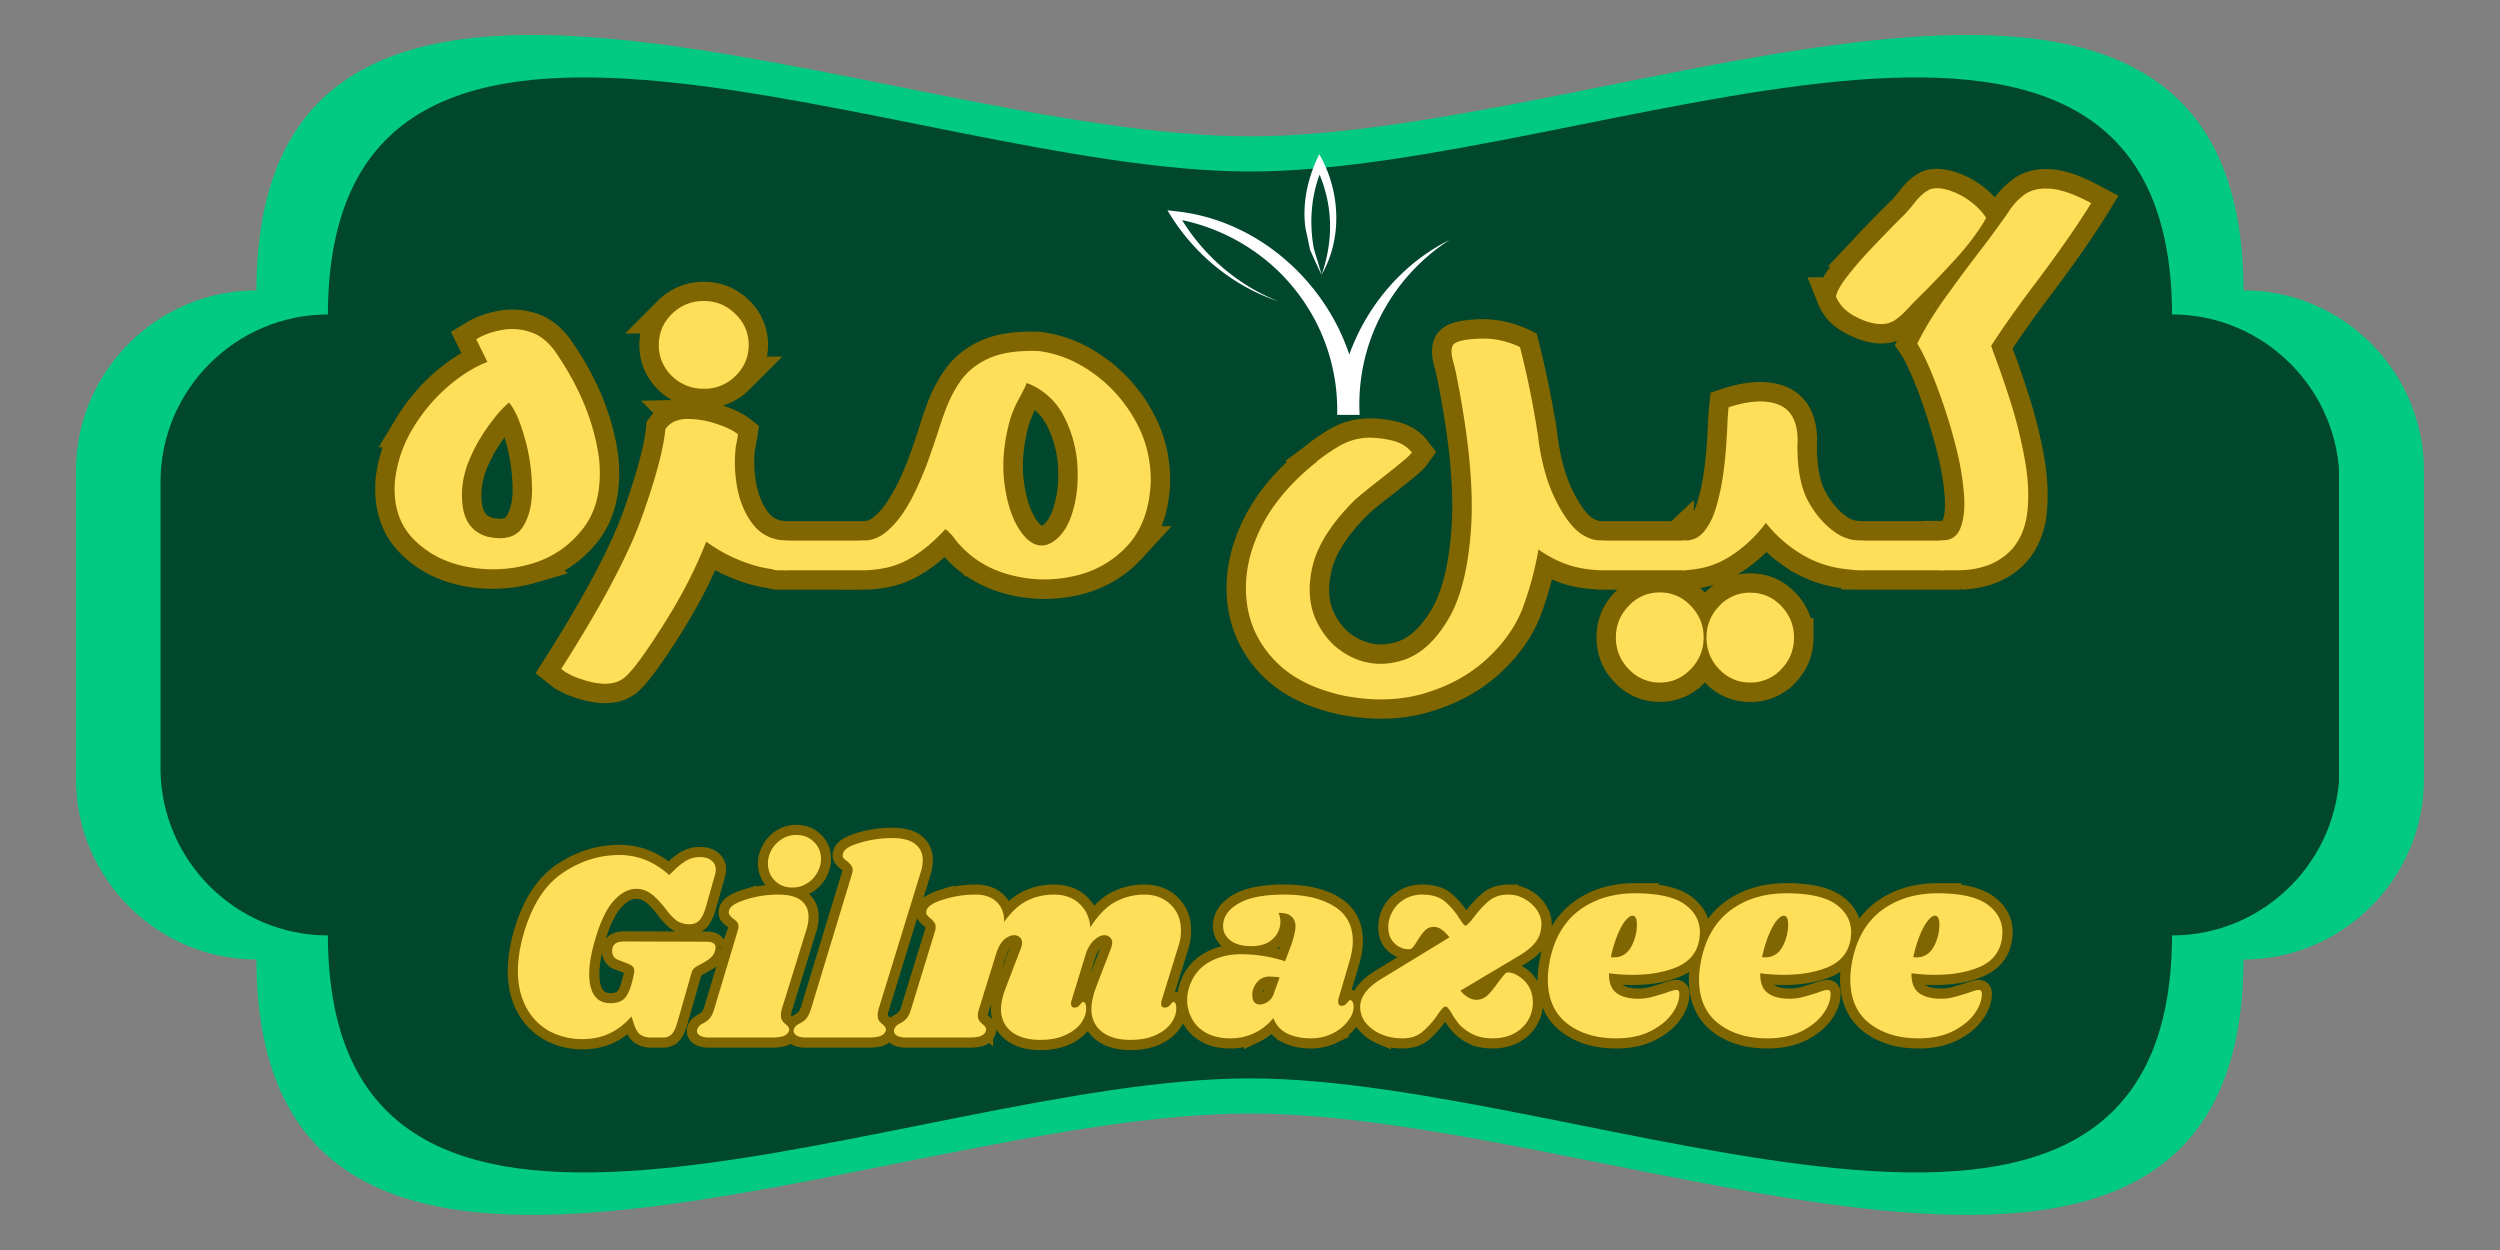
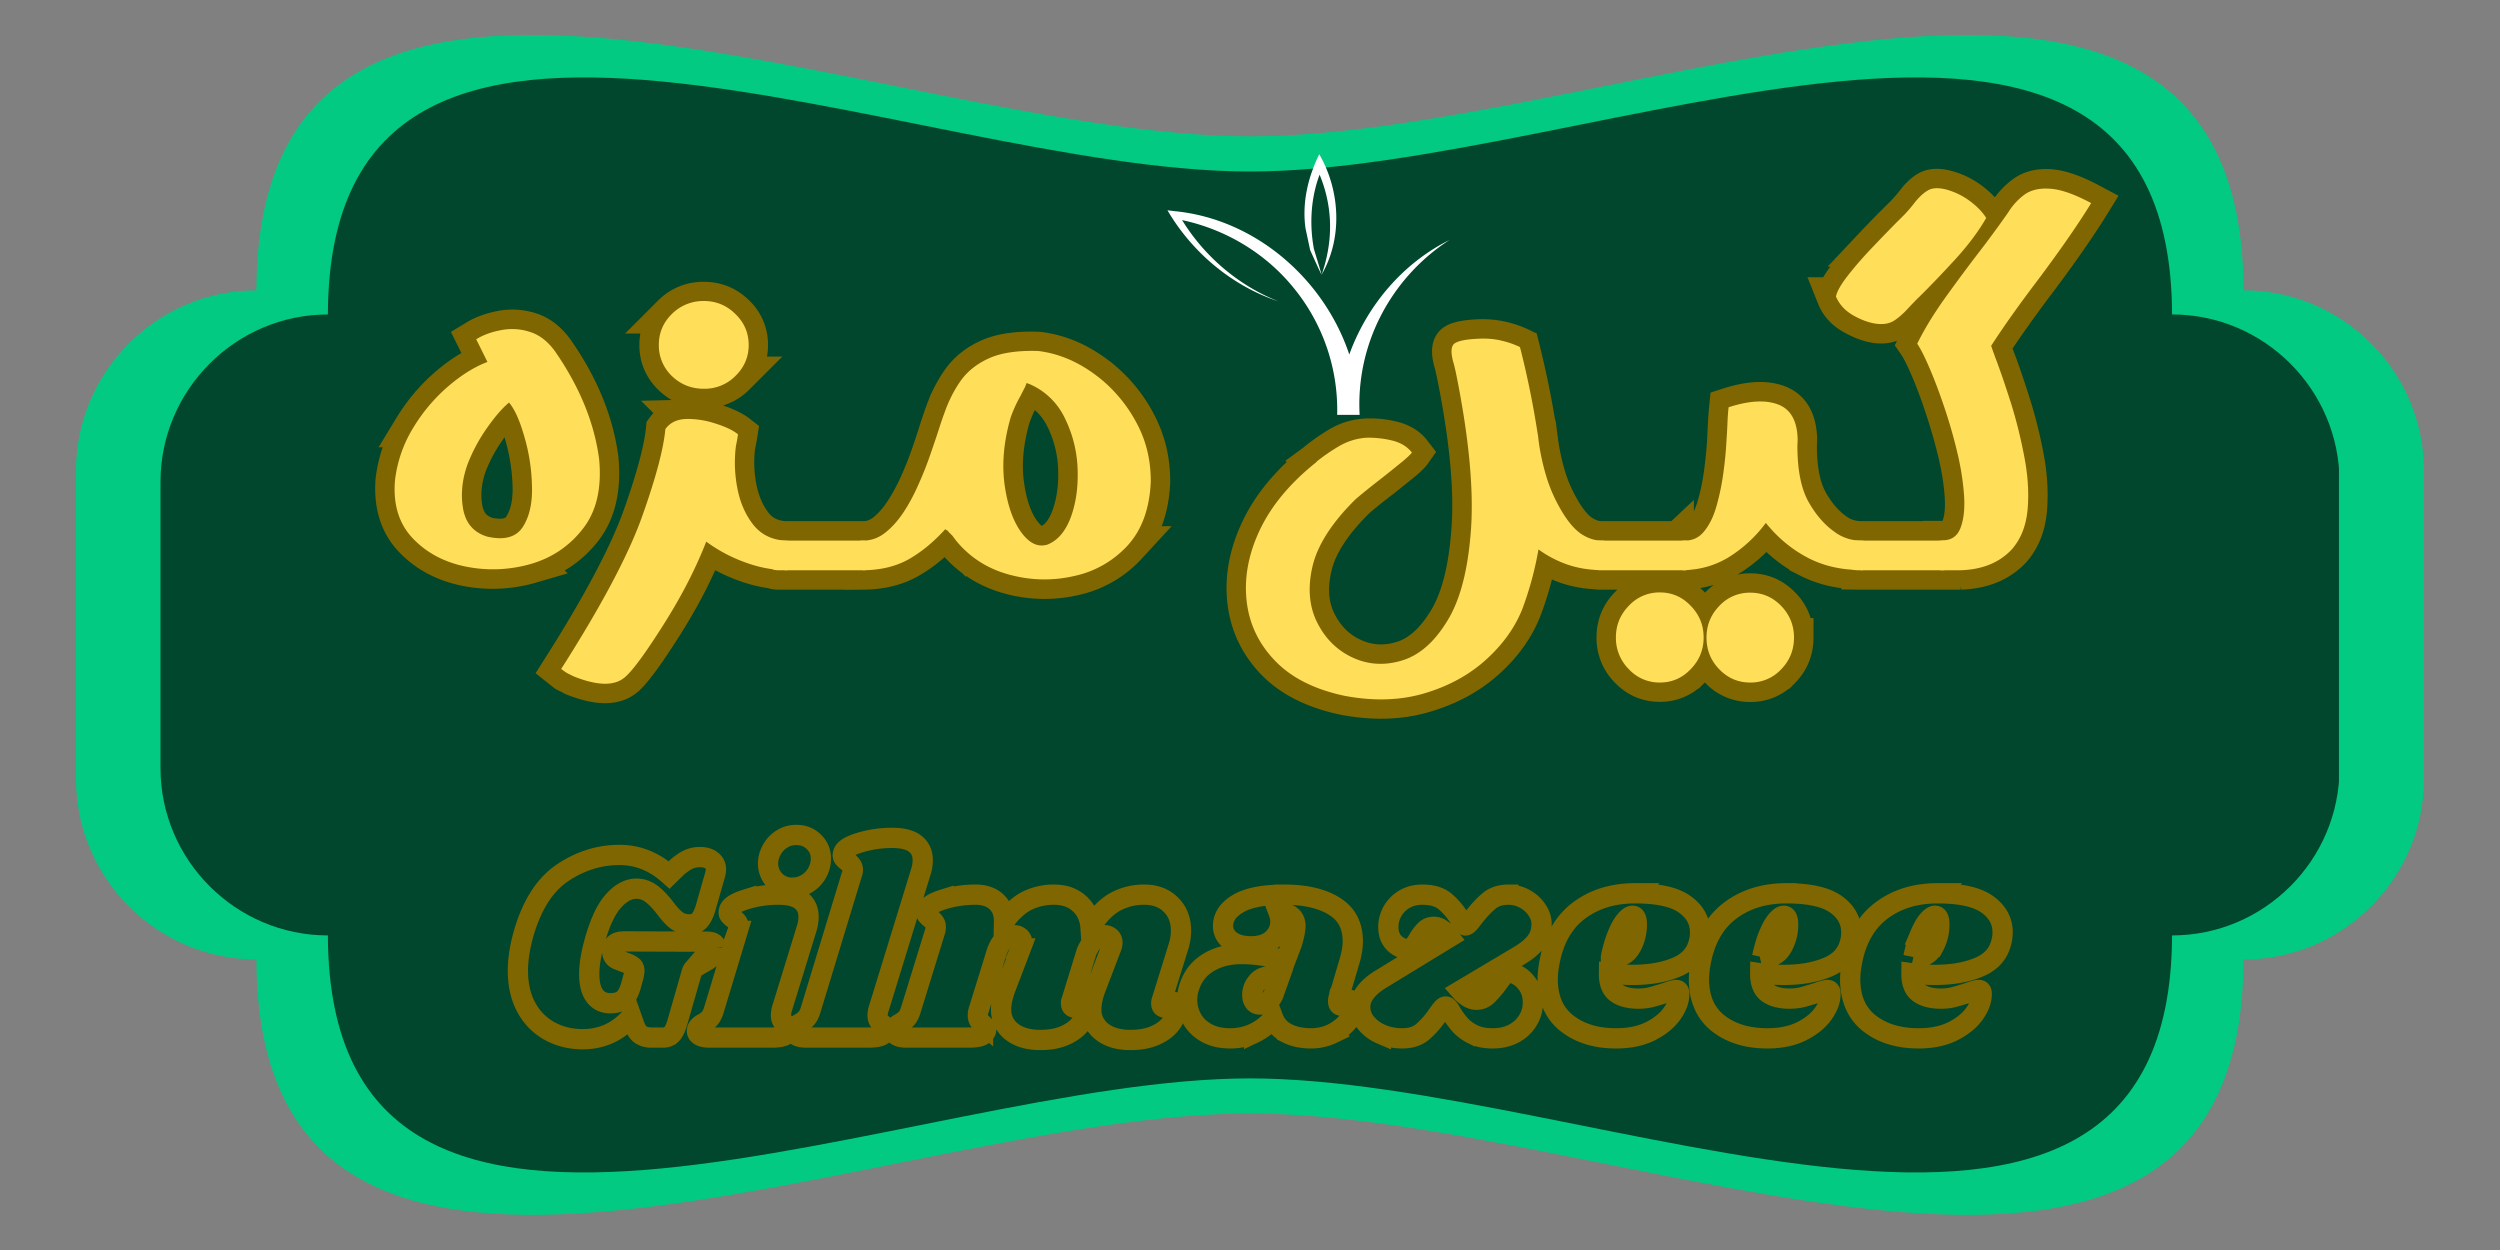
<svg xmlns="http://www.w3.org/2000/svg" width="200" height="100" version="1.0" viewBox="0 0 150 75">
  <rect x="0" y="0" width="150" height="75" fill="#808080" stroke="none" />
  <defs>
    <clipPath id="a">
      <path d="M4.54 2h141.054v71H4.539Zm0 0" />
    </clipPath>
    <clipPath id="b">
      <path d="M9.61 4h130.726v67H9.609Zm0 0" />
    </clipPath>
    <clipPath id="c">
      <path d="M70.047 9.254H87V25H70.047Zm0 0" />
    </clipPath>
  </defs>
  <g clip-path="url(#a)">
    <path fill="#02ca82" fill-rule="evenodd" d="M134.613 17.422C134.535-10.418 96.938 8.18 75 8.18c-21.941 0-59.54-18.598-59.617 9.242-5.953 0-10.824 4.871-10.824 10.82v18.504c0 5.953 4.87 10.824 10.824 10.824C15.46 85.406 53.059 66.81 75 66.81c21.938 0 59.535 18.597 59.613-9.239h.004c5.95 0 10.82-4.87 10.82-10.824V28.242c0-5.949-4.87-10.82-10.82-10.82z" />
  </g>
  <g clip-path="url(#b)">
    <path fill="#00472d" fill-rule="evenodd" d="M130.324 18.867C130.25-6.969 95.36 10.29 75 10.29c-20.36 0-55.254-17.258-55.328 8.578-5.524 0-10.043 4.52-10.043 10.043v17.172c0 5.523 4.52 10.043 10.043 10.043.074 25.836 34.969 8.578 55.328 8.578s55.25 17.258 55.324-8.578h.004c5.524 0 10.043-4.52 10.043-10.043V28.91c0-5.523-4.52-10.043-10.043-10.043z" />
  </g>
  <path fill="none" stroke="#806600" stroke-width="2.331" d="M30.547 24.164q-.608.5-1.352 1.578a10 10 0 0 0-1.152 2.149q-.486 1.376-.246 2.66.247 1.284 1.45 1.648 1.54.34 2.132-.61.597-.954.539-2.495a12.2 12.2 0 0 0-.461-2.95q-.41-1.41-.91-1.98Zm-1.973-3.809q.62-.378 1.477-.546a3.46 3.46 0 0 1 1.715.086c.574.171 1.074.55 1.511 1.144q2.238 3.2 2.668 6.5.246 2.627-.96 4.188-1.208 1.559-3.141 2.109a8.14 8.14 0 0 1-3.887.168q-1.94-.392-3.184-1.7-1.236-1.306-1.078-3.468.205-1.71 1.09-3.164a10.5 10.5 0 0 1 2.094-2.48q1.207-1.032 2.367-1.477Zm5.106 19.778q3.655-5.758 4.863-9.196 1.214-3.435 1.379-5.195c.281-.383.71-.586 1.289-.597a5 5 0 0 1 1.746.27q.88.29 1.328.64-.053.339-.137.718a8 8 0 0 0 .082 2.465c.165.86.473 1.598.934 2.207q.699.92 1.93.989.361 0 .629.257a.83.83 0 0 1 .265.63q-.001.363-.265.628a.85.85 0 0 1-.63.266l-.023-.016q-1.176-.014-2.43-.484a9.5 9.5 0 0 1-2.273-1.215q-.95 2.46-2.59 5.04-1.636 2.577-2.304 3.116c-.63.516-1.649.492-3.067-.074a2 2 0 0 1-.12-.07c-.06-.032-.122-.059-.18-.09q-.102-.045-.16-.078Zm8.55-22.059q1.11 0 1.895.774a2.48 2.48 0 0 1 .79 1.855c0 .727-.263 1.344-.79 1.86a2.61 2.61 0 0 1-1.895.765q-1.124.001-1.914-.766c-.523-.515-.789-1.132-.789-1.859 0-.726.266-1.348.79-1.855a2.64 2.64 0 0 1 1.913-.774Zm9.524 16.14h-5.09a.87.87 0 0 1-.617-.273.87.87 0 0 1-.25-.62q.002-.363.25-.614a.92.92 0 0 1 .617-.273h5.09c.25 0 .465.09.637.265a.85.85 0 0 1 .257.621.87.87 0 0 1-.257.63.85.85 0 0 1-.637.265Zm9.832-11.226c-.024.082-.055.16-.09.242q-.122.247-.273.516-.317.564-.575 1.297c-.406 1.414-.53 2.73-.375 3.96.16 1.231.485 2.192.98 2.892q.744 1.047 1.61.78.915-.38 1.38-1.652.468-1.284.41-2.89a7.4 7.4 0 0 0-.743-3.012q-.684-1.405-2.066-2.043a1.5 1.5 0 0 0-.258-.09Zm-9.809 9.446h.016q.72 0 1.328-.477a5.3 5.3 0 0 0 1.11-1.254q.504-.774.91-1.676.398-.9.703-1.785a45 45 0 0 0 .515-1.57c.13-.383.23-.684.313-.902a7.8 7.8 0 0 1 .992-1.942q.616-.862 1.707-1.344 1.1-.482 2.922-.414 2.063.24 3.89 1.782a8.45 8.45 0 0 1 2.079 2.656c.531 1.039.793 2.18.785 3.414q-.109 2.409-1.406 3.816a6.1 6.1 0 0 1-3.184 1.828 7.9 7.9 0 0 1-3.758-.046q-1.865-.48-3.11-1.82-.146-.175-.257-.313c-.062-.078-.125-.164-.2-.25-.042-.047-.085-.082-.12-.114-.028-.035-.059-.066-.082-.09a.4.4 0 0 0-.055-.07q-.012-.03-.035-.035l-.024-.023c-.004-.008-.011-.008-.015-.008h-.008v.008a.01.01 0 0 1-.008.007q-.005 0-.015-.007.001-.012-.016-.024-.013-.017-.043-.023-1.042 1.147-2.195 1.797-1.15.647-2.723.66v-.016h-.016a.85.85 0 0 1-.62-.258.84.84 0 0 1-.266-.62c0-.255.09-.462.265-.63a.85.85 0 0 1 .621-.257Zm35.575-10.051q-.066-.3-.122-.54c-.171-.55-.187-.933-.05-1.14.132-.207.62-.332 1.453-.379a5.4 5.4 0 0 1 1.441.113c.422.098.797.227 1.133.387a59 59 0 0 1 1.04 5.11l.023.171.042.274v.016a14 14 0 0 0 .45 2.14q.309 1.06.918 2.102.59 1 1.199 1.402.604.394 1.207.395.364 0 .621.257a.83.83 0 0 1 .266.63.84.84 0 0 1-.266.62.85.85 0 0 1-.621.258 6.4 6.4 0 0 1-2.035-.316 7 7 0 0 1-1.754-.91q-.277 1.746-.945 3.527-.646 1.681-2.165 3.059c-1.003.914-2.238 1.59-3.695 2.023q-2.174.66-4.824.16-2.715-.568-4.188-2.11-1.462-1.542-1.683-3.616t.805-4.235q1.024-2.16 3.308-4a1 1 0 0 0 .106-.09q.622-.499 1.343-.933a3.5 3.5 0 0 1 1.63-.485 5.5 5.5 0 0 1 1.554.16q.775.19 1.176.712-.157.223-.66.628c-.332.27-.704.567-1.106.891q-1.032.78-1.61 1.297c-1.429 1.406-2.296 2.754-2.593 4.043q-.45 1.926.29 3.367c.487.965 1.202 1.664 2.136 2.086q1.412.644 2.953.176 1.546-.47 2.707-2.375c.781-1.266 1.254-3.11 1.418-5.54q.258-3.638-.902-9.335Zm13.71 11.832h-5.09a.87.87 0 0 1-.613-.274.86.86 0 0 1-.25-.62.83.83 0 0 1 .25-.614.92.92 0 0 1 .614-.273h5.09q.38.001.64.265a.85.85 0 0 1 .258.621.87.87 0 0 1-.258.63.85.85 0 0 1-.64.265Zm.09-.016a.13.13 0 0 1-.062.016.83.83 0 0 1-.621-.266.85.85 0 0 1-.266-.629c0-.254.086-.46.266-.629a.85.85 0 0 1 .62-.257q.738-.002 1.192-.594.462-.598.719-1.524.269-.927.402-1.964.14-1.04.192-1.973.022-.446.039-.828c.027-.508.058-.883.082-1.121q1.822-.592 2.957-.168c.762.285 1.156.972 1.191 2.066v.012q0 .18-.015.387-.001 2.128.648 3.324.65 1.19 1.57 1.851c.45.344.973.52 1.579.532q.361 0 .628.257a.83.83 0 0 1 .266.63q-.001.363-.266.628a.85.85 0 0 1-.628.266v-.016h-.024q-1.733-.012-3.09-.703a7.6 7.6 0 0 1-2.344-1.851 4 4 0 0 1-.226-.266 8.1 8.1 0 0 1-2.164 2.004q-1.227.763-2.645.816Zm1.059 4.04q0 1.118-.774 1.91a2.46 2.46 0 0 1-1.847.796q-1.097 0-1.86-.797a2.63 2.63 0 0 1-.773-1.91q0-1.106.773-1.898a2.48 2.48 0 0 1 1.86-.79q1.085-.001 1.847.79.774.79.774 1.898Zm5.434.011q0 1.124-.774 1.914a2.48 2.48 0 0 1-1.851.79 2.52 2.52 0 0 1-1.868-.79 2.66 2.66 0 0 1-.765-1.914c0-.738.258-1.367.765-1.895a2.52 2.52 0 0 1 1.868-.789q1.084-.001 1.851.79a2.6 2.6 0 0 1 .774 1.894Zm8.875-4.035h-5.09a.86.86 0 0 1-.614-.274.86.86 0 0 1-.25-.62.83.83 0 0 1 .25-.614.9.9 0 0 1 .614-.273h5.09q.379.001.636.265a.85.85 0 0 1 .258.621.87.87 0 0 1-.258.63.84.84 0 0 1-.636.265Zm1.109 0h-1.082a.83.83 0 0 1-.625-.266.86.86 0 0 1-.266-.629.84.84 0 0 1 .258-.629.86.86 0 0 1 .633-.257v-.016q.802.001 1.09-.742c.195-.496.261-1.14.207-1.938q-.077-1.196-.41-2.586a32 32 0 0 0-.782-2.722 28 28 0 0 0-.879-2.352c-.296-.683-.539-1.168-.738-1.457q.584-1.184 1.54-2.543a107 107 0 0 1 2.003-2.738 63 63 0 0 0 1.914-2.61 3.9 3.9 0 0 1 1.016-1.07q.592-.415 1.531-.34.943.076 2.43.871-1.195 1.939-3.27 4.704a75 75 0 0 0-2.734 3.847q.106.34.312.88.393 1.04.88 2.573.486 1.526.804 3.192c.215 1.11.277 2.16.2 3.148q-.123 1.488-.966 2.438c-.738.78-1.761 1.199-3.066 1.242ZM110.172 17.8q.07-.463.715-1.278.636-.818 1.472-1.691a66 66 0 0 1 1.45-1.492q.34-.337.515-.508.31-.344.54-.625.4-.546.8-.781c.266-.156.64-.172 1.133-.043q.78.215 1.402.68.62.456.988 1.019c-.46.8-1.078 1.629-1.851 2.473q-1.154 1.26-2.195 2.273c-.086.082-.164.164-.243.246-.128.13-.257.258-.378.387-.29.32-.575.578-.864.773q-.434.282-1.11.188-.627-.1-1.355-.508-.738-.41-1.02-1.113Zm0 0" />
  <path fill="#ffde59" d="M30.542 24.154q-.61.502-1.36 1.578a10 10 0 0 0-1.14 2.156q-.485 1.377-.25 2.672.246 1.284 1.453 1.64 1.545.347 2.14-.609.592-.948.532-2.484a11.4 11.4 0 0 0-.469-2.953q-.409-1.419-.906-2m-1.969-3.797q.622-.387 1.485-.547a3.4 3.4 0 0 1 1.703.094c.57.168 1.078.547 1.515 1.14q2.234 3.206 2.672 6.5c.164 1.743-.156 3.133-.969 4.172q-1.206 1.563-3.14 2.125a8.2 8.2 0 0 1-3.875.157q-1.94-.386-3.188-1.688-1.254-1.312-1.078-3.469a7.7 7.7 0 0 1 1.094-3.171 10.3 10.3 0 0 1 2.094-2.485q1.2-1.03 2.36-1.469ZM33.67 40.138c2.45-3.843 4.07-6.91 4.876-9.203q1.218-3.435 1.375-5.187.42-.592 1.28-.61a5.3 5.3 0 0 1 1.75.282q.891.282 1.329.64-.047.328-.125.703a8 8 0 0 0 .078 2.485q.234 1.283.938 2.203.702.907 1.922.984.374.001.625.266a.83.83 0 0 1 .265.625q-.001.362-.265.625a.82.82 0 0 1-.625.265l-.032-.015q-1.173-.014-2.422-.485a9.2 9.2 0 0 1-2.265-1.218q-.954 2.454-2.594 5.03-1.643 2.591-2.312 3.126-.937.779-3.063-.078-.03-.016-.125-.063l-.187-.093a2 2 0 0 1-.141-.079Zm8.563-22.078q1.106.001 1.89.781.798.769.798 1.86 0 1.08-.797 1.86a2.6 2.6 0 0 1-1.89.765q-1.125.001-1.923-.766a2.53 2.53 0 0 1-.781-1.86q-.002-1.09.781-1.859a2.65 2.65 0 0 1 1.922-.78m0 0" />
  <path fill="#ffde59" d="M51.75 34.216h-5.093a.9.9 0 0 1-.61-.265.89.89 0 0 1-.25-.625.86.86 0 0 1 .25-.625.9.9 0 0 1 .61-.266h5.094q.387.001.64.266a.86.86 0 0 1 .25.625c0 .242-.086.449-.25.625a.84.84 0 0 1-.64.265m0 0" />
  <path fill="#ffde59" d="M61.594 22.982q-.047.128-.094.25c-.086.156-.172.328-.266.516a8 8 0 0 0-.593 1.297q-.61 2.11-.375 3.968c.164 1.23.492 2.196.984 2.89q.749 1.049 1.61.767.92-.375 1.39-1.641c.313-.852.445-1.817.406-2.89a7.4 7.4 0 0 0-.75-3.016 4.17 4.17 0 0 0-2.062-2.047 4 4 0 0 0-.25-.094m-9.813 9.453h.016c.476 0 .922-.16 1.328-.484.406-.32.773-.739 1.11-1.25q.497-.763.89-1.672.405-.903.703-1.781.31-.89.531-1.578.186-.576.313-.907.375-1.076.984-1.937.622-.857 1.719-1.344 1.092-.48 2.922-.422 2.063.251 3.89 1.797a8.7 8.7 0 0 1 2.079 2.656q.794 1.548.78 3.407c-.073 1.617-.542 2.89-1.405 3.828a6.06 6.06 0 0 1-3.188 1.812 7.9 7.9 0 0 1-3.765-.047q-1.864-.466-3.094-1.812a4 4 0 0 1-.266-.313q-.093-.122-.187-.25-.08-.076-.125-.125c-.032-.031-.059-.054-.078-.078a.2.2 0 0 0-.063-.062l-.031-.047c-.012-.008-.024-.016-.031-.016a.02.02 0 0 0-.016-.015v.015h-.031c0-.008-.008-.02-.016-.031a.1.1 0 0 1-.031-.031q-1.05 1.158-2.203 1.812c-.774.43-1.68.645-2.72.656v-.015h-.015a.883.883 0 0 1-.89-.875q.001-.374.265-.625a.87.87 0 0 1 .625-.266M87.356 22.373a19 19 0 0 0-.125-.532q-.252-.825-.047-1.14.199-.31 1.453-.375.81-.045 1.437.11c.414.093.79.226 1.125.39a54 54 0 0 1 1.047 5.11l.031.171.032.266v.015q.138 1.08.453 2.14.311 1.068.922 2.11.593 1.002 1.203 1.407c.406.261.804.39 1.203.39q.356.001.625.266a.83.83 0 0 1 .266.625q-.001.362-.266.625a.88.88 0 0 1-.625.25 6.2 6.2 0 0 1-2.047-.328 6.7 6.7 0 0 1-1.734-.907 20 20 0 0 1-.953 3.532c-.438 1.125-1.165 2.144-2.172 3.062-1 .914-2.23 1.594-3.688 2.031q-2.19.656-4.828.157-2.72-.58-4.187-2.125-1.47-1.536-1.688-3.61c-.144-1.375.117-2.781.797-4.218q1.031-2.17 3.328-4.016a.4.4 0 0 0 .094-.094q.622-.499 1.344-.922a3.7 3.7 0 0 1 1.64-.5 6 6 0 0 1 1.547.172q.761.19 1.172.719-.158.205-.656.61c-.336.273-.703.57-1.11.89q-1.032.798-1.61 1.297c-1.429 1.406-2.292 2.758-2.593 4.047q-.44 1.934.297 3.375.733 1.45 2.14 2.093 1.407.638 2.954.157 1.545-.47 2.703-2.375c.781-1.262 1.254-3.102 1.422-5.532q.247-3.637-.906-9.343m0 0" />
  <path fill="#ffde59" d="M101.062 34.216h-5.094a.9.9 0 0 1-.61-.265.89.89 0 0 1-.25-.625.86.86 0 0 1 .25-.625.9.9 0 0 1 .61-.266h5.094q.388.001.64.266a.86.86 0 0 1 .25.625q-.001.362-.25.625a.84.84 0 0 1-.64.265m0 0" />
  <path fill="#ffde59" d="M101.155 34.2q-.034.015-.062.016a.85.85 0 0 1-.625-.265.85.85 0 0 1-.266-.625q.001-.374.266-.625a.87.87 0 0 1 .625-.266c.488 0 .883-.195 1.187-.594q.468-.59.72-1.515.264-.937.405-1.969c.094-.695.157-1.36.188-1.984q.03-.436.047-.813.03-.78.078-1.125 1.828-.592 2.953-.172 1.139.423 1.187 2.063v.015c0 .125-.007.258-.015.391 0 1.418.21 2.527.64 3.328.438.793.961 1.406 1.579 1.844a2.62 2.62 0 0 0 1.578.531c.25 0 .46.09.64.266a.83.83 0 0 1 .266.625q-.001.362-.266.625a.87.87 0 0 1-.64.265v-.015h-.016q-1.734-.012-3.094-.703a7.8 7.8 0 0 1-2.343-1.844 4 4 0 0 1-.235-.281 8.1 8.1 0 0 1-2.156 2.015 5.26 5.26 0 0 1-2.64.813m1.063 4.048q-.001 1.108-.781 1.906-.764.797-1.844.797a2.49 2.49 0 0 1-1.86-.797 2.64 2.64 0 0 1-.78-1.906c0-.743.26-1.375.78-1.907a2.49 2.49 0 0 1 1.86-.796q1.08 0 1.844.796c.52.532.78 1.164.78 1.907m5.422 0c0 .75-.258 1.382-.766 1.906a2.49 2.49 0 0 1-1.86.797q-1.095 0-1.859-.797c-.511-.524-.765-1.156-.765-1.906q0-1.095.765-1.891a2.48 2.48 0 0 1 1.86-.797q1.09 0 1.86.797c.507.531.765 1.16.765 1.89m0 0" />
  <path fill="#ffde59" d="M116.517 34.216h-5.093a.9.9 0 0 1-.61-.265.89.89 0 0 1-.25-.625.86.86 0 0 1 .25-.625.9.9 0 0 1 .61-.266h5.093q.388.001.641.266a.86.86 0 0 1 .25.625q-.002.362-.25.625a.84.84 0 0 1-.64.265m0 0" />
  <path fill="#ffde59" d="M117.626 34.216h-1.078a.85.85 0 0 1-.625-.265.85.85 0 0 1-.265-.625q.001-.374.265-.625a.83.83 0 0 1 .625-.266v-.015q.797.001 1.078-.735.294-.749.22-1.937a16 16 0 0 0-.407-2.594 30 30 0 0 0-.781-2.719q-.451-1.34-.891-2.36-.434-1.013-.734-1.452.58-1.186 1.53-2.547a104 104 0 0 1 2.017-2.735 65 65 0 0 0 1.921-2.609 3.75 3.75 0 0 1 1-1.078q.593-.405 1.532-.328.948.063 2.437.86-1.19 1.938-3.265 4.702-1.658 2.19-2.735 3.86.106.328.313.875.386 1.032.875 2.562.48 1.535.797 3.203.327 1.674.203 3.157c-.086.992-.403 1.796-.953 2.421-.743.793-1.766 1.211-3.079 1.25m-7.468-16.421q.08-.451.718-1.266.644-.825 1.47-1.688a110 110 0 0 1 1.452-1.5q.346-.34.516-.515a9 9 0 0 0 .531-.625c.274-.352.543-.61.813-.766q.391-.248 1.125-.062.78.22 1.406.687c.414.305.742.64.984 1.016q-.69 1.204-1.843 2.469c-.774.843-1.5 1.605-2.188 2.28a4 4 0 0 0-.25.25q-.2.204-.375.391-.435.486-.86.766-.434.281-1.109.188-.639-.092-1.36-.5-.731-.423-1.03-1.125m0 0" />
  <g clip-path="url(#c)">
    <path fill="#fff" d="M86.969 14.398a11.9 11.9 0 0 0-4.149 4.606 11.6 11.6 0 0 0-1.242 5.89H80.23a11.56 11.56 0 0 0-2.64-7.656c-1.672-2.05-4.067-3.484-6.664-4.031 1.332 2.168 3.379 3.926 5.789 4.879-2.766-.918-5.172-2.914-6.668-5.469l.457.055c4.828.48 8.945 4.078 10.453 8.598 1.066-2.946 3.215-5.48 6.012-6.872m-8.64-.707c-.212-1.523.151-3.07.827-4.437 1.262 2.187 1.41 5.035.137 7.234-.242-.492-.461-.992-.688-1.492.004 0-.277-1.305-.277-1.305m.507 1.246c.133.458.324 1.043.46 1.551.38-1.086.56-2.218.497-3.332a8.1 8.1 0 0 0-.617-2.676c-.528 1.407-.614 2.989-.34 4.458m0 0" />
  </g>
  <path fill="none" stroke="#806600" stroke-width="1.216" d="M34.96 62.352q-1.081 0-1.964-.477a3.5 3.5 0 0 1-1.406-1.41q-.516-.934-.516-2.23 0-.99.34-2.208.745-2.588 2.34-3.66 1.598-1.071 3.414-1.07 1.654-.001 2.984 1.2l.485-.474q.407-.34.695-.464a1.6 1.6 0 0 1 .684-.133q.42-.001.68.203a.64.64 0 0 1 .261.543c0 .086-.02.187-.05.308l-.583 2.04q-.165.52-.386.734-.217.209-.586.207c-.262 0-.489-.063-.692-.191q-.3-.2-.687-.704c-.344-.453-.653-.773-.918-.96a1.47 1.47 0 0 0-.864-.286q-.731.002-1.386.743-.662.734-1.14 2.453-.311 1.118-.31 1.925c0 .579.11 1.012.333 1.313q.332.44.93.441.515-.001.804-.242.281-.245.445-.848l.11-.402a2 2 0 0 0 .086-.437q0-.196-.094-.274a1 1 0 0 0-.301-.18l-.563-.214q-.375-.14-.375-.532.002-.11.016-.18a.5.5 0 0 1 .234-.304q.171-.099.528-.098l4.894.016q.54 0 .54.34a1 1 0 0 1-.036.195.86.86 0 0 1-.21.39 2 2 0 0 1-.419.29l-.425.246c-.11.062-.188.125-.247.184a.5.5 0 0 0-.109.218l-.86 3q-.163.535-.363.711a.7.7 0 0 1-.496.18h-.68q-.387 0-.64-.164-.252-.159-.41-.633l-.164-.465q-1.166 1.36-2.922 1.36Zm11.735-8.672c.63 0 1.086.117 1.38.355q.438.358.437.973-.002.37-.114.71l-1.492 4.848a1.5 1.5 0 0 0-.047.34q-.002.212.079.336.082.118.23.23c.07.079.125.141.156.192q.053.07.02.188a.56.56 0 0 1-.328.308q-.242.094-.743.094h-3.695q-.423 0-.617-.14-.193-.136-.129-.364.064-.193.34-.34.246-.13.406-.308.164-.178.274-.567l1.414-4.683a.8.8 0 0 0 .047-.243.46.46 0 0 0-.083-.285 1 1 0 0 0-.242-.219 1.3 1.3 0 0 1-.23-.222q-.061-.102-.016-.262.099-.374 1.024-.66a6.6 6.6 0 0 1 1.93-.281Zm1.09-3.582q.626-.001 1.047.414.422.41.422 1.008.001.427-.215.832-.217.404-.617.656-.398.251-.883.25a1.4 1.4 0 0 1-1.031-.41 1.48 1.48 0 0 1-.426-1.035c0-.266.07-.536.211-.797a1.7 1.7 0 0 1 .598-.657q.39-.262.894-.261Zm5.75.175c.625 0 1.086.122 1.383.356q.445.356.445.976c0 .235-.035.47-.11.696l-2.542 8.265a1.3 1.3 0 0 0-.055.34q0 .212.082.336.082.118.227.23.117.117.164.192.051.07.016.188a.54.54 0 0 1-.325.308q-.242.094-.742.094h-3.7c-.276 0-.483-.047-.612-.14q-.197-.136-.13-.364.066-.193.34-.34c.16-.086.297-.191.403-.308q.166-.178.277-.567l2.461-8.09a.7.7 0 0 0 .055-.242.43.43 0 0 0-.094-.289 1.3 1.3 0 0 0-.234-.23 1.3 1.3 0 0 1-.235-.227c-.046-.066-.058-.152-.023-.258.062-.25.406-.465 1.02-.648a6.7 6.7 0 0 1 1.93-.278Zm16.172 9.743a.5.5 0 0 0-.031.195q0 .116.058.18.06.063.153.062a.42.42 0 0 0 .332-.172q.14-.169.187-.168.082 0 .13.106a.6.6 0 0 1 .046.25q.024.47-.305.918-.32.447-.949.73-.627.282-1.5.281-1.065 0-1.7-.492a1.65 1.65 0 0 1-.651-1.324q0-.596.293-1.344l.89-2.336a.9.9 0 0 0 .086-.34q0-.21-.14-.328a.48.48 0 0 0-.333-.12q-.276-.002-.57.238-.287.245-.512.765l-.894 2.899a.4.4 0 0 0-.035.195q0 .116.058.18.06.063.153.062a.42.42 0 0 0 .332-.172q.14-.169.187-.168.082 0 .13.106a.6.6 0 0 1 .046.25q.024.47-.305.918-.322.447-.949.73-.621.282-1.5.281-1.065 0-1.7-.492a1.64 1.64 0 0 1-.648-1.324q0-.596.293-1.344l.891-2.336a1 1 0 0 0 .082-.34q0-.21-.14-.328a.48.48 0 0 0-.333-.12q-.276 0-.57.23-.287.233-.48.754l-1.075 3.468a1 1 0 0 0-.062.34q0 .2.078.317c.055.082.133.168.23.25a1 1 0 0 1 .16.183.25.25 0 0 1 .02.196.51.51 0 0 1-.308.308q-.245.094-.766.094h-3.691q-.423 0-.61-.14a.33.33 0 0 1-.14-.364q.069-.193.343-.34a1.6 1.6 0 0 0 .407-.308q.163-.178.273-.567l1.445-4.683a.7.7 0 0 0 .032-.227.43.43 0 0 0-.079-.273 1.7 1.7 0 0 0-.23-.247 1.2 1.2 0 0 1-.23-.222q-.064-.102-.012-.262.094-.374 1.015-.66a6.6 6.6 0 0 1 1.934-.281q.79-.001 1.254.437.462.436.445 1.2c.446-.618.91-1.044 1.403-1.282a3.6 3.6 0 0 1 1.597-.355q.945 0 1.531.543c.395.363.618.836.657 1.418q.697-1.103 1.488-1.532.796-.432 1.738-.43.99 0 1.594.602c.406.399.61.914.61 1.555 0 .332-.055.664-.16.988Zm7.356-6.336c1.242 0 2.238.226 2.984.687q1.12.687 1.121 2.102 0 .533-.2 1.215l-.663 2.234a.7.7 0 0 0-.016.164c0 .172.07.262.211.262a.41.41 0 0 0 .332-.172q.135-.17.188-.172.08 0 .136.117.06.111.059.258c.012.29-.102.586-.332.89-.235.301-.543.551-.934.747a2.9 2.9 0 0 1-1.281.289c-.559 0-1.043-.102-1.441-.305a1.67 1.67 0 0 1-.829-.91q-.485.585-1.152.902a3.3 3.3 0 0 1-1.426.313q-.855 0-1.441-.332-.586-.333-.867-.86A2.3 2.3 0 0 1 71.23 60q0-.259.047-.5.263-1.12 1.13-1.687.865-.57 2.066-.57c.894 0 1.777.14 2.64.425l.407-1.074q.205-.68.207-1.051c-.008-.258-.098-.453-.262-.582q-.239-.194-.742-.195.098.258.097.535c0 .398-.148.742-.453 1.035q-.457.44-1.297.441c-.53 0-.941-.117-1.242-.347-.297-.235-.445-.528-.445-.871 0-.54.3-.985.906-1.344s1.531-.535 2.774-.535Zm-.907 4.91a.9.9 0 0 0-.738.348c-.188.23-.281.484-.281.753q0 .258.117.422.124.16.351.16.21.002.461-.168a.98.98 0 0 0 .368-.511l.34-.953a3.3 3.3 0 0 0-.618-.051ZM90.5 53.68q.533 0 .996.258.463.257.727.667.27.4.27.84 0 .616-.34 1.063c-.227.297-.59.594-1.09.883l-3.434 2.043q.487.55.957.55a.9.9 0 0 0 .66-.277 6 6 0 0 0 .672-.793q.224-.31.336-.437.112-.13.23-.13.289 0 .641.212.346.205.598.617.251.405.25.972.002.582-.301 1.075-.3.496-.84.789-.543.288-1.273.289c-.477 0-.875-.082-1.204-.25a2.6 2.6 0 0 1-.75-.559 5 5 0 0 1-.527-.73q-.208-.373-.324-.371-.099-.002-.203.113-.104.111-.297.387a5.2 5.2 0 0 1-.902 1.023q-.463.387-1.207.387-.715 0-1.293-.258a2.34 2.34 0 0 1-.907-.688 1.5 1.5 0 0 1-.332-.933q0-.89 1.184-1.64l4.168-2.544q-.274-.338-.488-.484a.77.77 0 0 0-.45-.145.72.72 0 0 0-.53.22 2.9 2.9 0 0 0-.442.609q-.165.257-.27.386-.105.13-.234.13-.504 0-.88-.356-.369-.358-.37-.973-.001-.504.25-.95a1.95 1.95 0 0 1 .715-.722q.462-.274 1.082-.273c.593 0 1.054.14 1.382.43q.498.426.883 1.058.228.358.309.36c.055 0 .113-.036.187-.106q.106-.106.176-.207a1 1 0 0 1 .125-.16q.486-.629.938-1c.3-.25.687-.375 1.152-.375Zm7.598-.082q2.061 0 2.98.656.926.66.926 1.68.002.303-.066.566c-.16.71-.614 1.223-1.352 1.531q-1.109.462-2.617.461-.762.001-1.43-.097c-.008.562.14.957.457 1.183q.469.34 1.313.34.386.001.746-.086.352-.093.91-.27.45-.164.613-.164.176 0 .176.211.018.57-.422 1.196c-.289.414-.723.77-1.293 1.062q-.861.434-2.074.434c-1.203 0-2.184-.301-2.953-.906q-1.149-.907-1.149-2.645 0-.486.13-1.129.405-1.996 1.773-3.008 1.37-1.014 3.332-1.015Zm-1.442 3.824a.7.7 0 0 0 .176.016q.68 0 1.04-.63c.233-.421.35-.894.339-1.413q-.018-.45-.258-.45c-.117 0-.262.094-.422.285-.164.188-.32.47-.48.848q-.236.57-.395 1.344Zm10.52-3.824q2.056 0 2.976.656.926.66.926 1.68.002.303-.066.566-.24 1.067-1.352 1.531c-.738.309-1.613.461-2.617.461q-.761.001-1.43-.097-.011.843.457 1.183t1.313.34q.388.001.746-.086.352-.093.91-.27.45-.164.613-.164.177 0 .176.211.018.57-.422 1.196-.435.623-1.293 1.062-.86.434-2.074.434-1.8 0-2.953-.906-1.148-.907-1.148-2.645 0-.486.128-1.129.406-1.996 1.778-3.008 1.367-1.014 3.332-1.015Zm-1.446 3.824a.7.7 0 0 0 .176.016q.683 0 1.04-.63a2.7 2.7 0 0 0 .34-1.413q-.019-.45-.259-.45-.175 0-.422.285c-.164.188-.32.47-.48.848q-.235.57-.395 1.344Zm10.52-3.824q2.056 0 2.977.656.93.66.93 1.68 0 .303-.071.566-.24 1.067-1.352 1.531-1.106.462-2.617.461-.761.001-1.43-.097-.011.843.458 1.183t1.312.34q.391.001.746-.086.356-.093.91-.27.45-.164.614-.164.175 0 .175.211.018.57-.422 1.196-.435.623-1.292 1.062-.862.434-2.075.434-1.798 0-2.953-.906-1.148-.907-1.148-2.645 0-.486.129-1.129.406-1.996 1.777-3.008 1.367-1.014 3.332-1.015Zm-1.445 3.824a.7.7 0 0 0 .175.016c.458 0 .801-.211 1.04-.63a2.7 2.7 0 0 0 .34-1.413q-.018-.45-.258-.45-.176 0-.422.285-.24.282-.48.848a8 8 0 0 0-.395 1.344Zm0 0" />
-   <path fill="#ffde59" d="M34.963 62.347a4.2 4.2 0 0 1-1.984-.469 3.5 3.5 0 0 1-1.39-1.406q-.516-.935-.516-2.234-.001-.985.344-2.203.75-2.59 2.343-3.657c1.063-.718 2.196-1.078 3.407-1.078q1.653.002 2.984 1.203l.484-.468q.406-.34.688-.47.294-.14.687-.14.421.002.672.203.265.206.266.547 0 .127-.047.313l-.578 2.03q-.175.536-.39.735c-.15.137-.34.203-.579.203q-.393 0-.703-.187-.3-.188-.688-.703c-.343-.445-.652-.766-.921-.953a1.44 1.44 0 0 0-.86-.282q-.719.002-1.375.735c-.437.492-.82 1.308-1.14 2.453q-.315 1.113-.313 1.922 0 .861.328 1.312.328.439.938.438.515 0 .797-.235c.187-.164.335-.445.453-.843l.109-.407q.076-.327.078-.437 0-.2-.094-.281a1.1 1.1 0 0 0-.296-.172l-.563-.219q-.375-.14-.375-.531c0-.07.004-.13.016-.172a.48.48 0 0 1 .234-.313q.17-.093.531-.093l4.89.015c.352 0 .532.118.532.344a1 1 0 0 1-.031.188.8.8 0 0 1-.219.39 2 2 0 0 1-.406.297l-.422.234a.8.8 0 0 0-.25.188.5.5 0 0 0-.11.219l-.859 3q-.158.531-.36.718a.74.74 0 0 1-.5.172h-.687q-.376.002-.64-.156-.253-.17-.406-.64l-.157-.47c-.781.907-1.758 1.36-2.922 1.36M46.699 53.675q.937 0 1.375.36.437.361.438.968c0 .25-.04.493-.11.72l-1.5 4.843q-.047.204-.047.344-.002.205.078.328.077.129.235.234c.07.074.125.137.156.188a.24.24 0 0 1 .016.187.52.52 0 0 1-.328.313q-.236.093-.735.093h-3.703q-.421 0-.61-.14c-.132-.094-.175-.211-.124-.36.043-.132.152-.25.328-.343.168-.082.3-.18.406-.297q.17-.187.281-.578l1.407-4.688a.8.8 0 0 0 .046-.234q0-.188-.078-.282a1 1 0 0 0-.25-.218 1.2 1.2 0 0 1-.218-.235q-.063-.092-.016-.25.091-.375 1.016-.656a6.3 6.3 0 0 1 1.937-.297m1.078-3.578q.64 0 1.063.422.421.408.422 1.016-.001.409-.22.812a1.7 1.7 0 0 1-.624.656q-.394.251-.875.25c-.418 0-.766-.132-1.047-.406q-.41-.405-.422-1.031-.001-.404.203-.797.217-.405.61-.656.386-.265.89-.266M53.536 50.285q.937 0 1.375.359.451.346.453.969c0 .242-.039.468-.11.687l-2.546 8.266q-.047.204-.047.344-.001.205.078.328.077.129.235.234c.07.074.125.137.156.188a.24.24 0 0 1 .016.187.52.52 0 0 1-.329.313q-.234.093-.75.093H48.38q-.421 0-.61-.14c-.132-.094-.18-.211-.14-.36.043-.132.156-.25.344-.343q.252-.122.406-.297.152-.187.281-.578l2.453-8.079a1 1 0 0 0 .047-.25.42.42 0 0 0-.094-.28 1 1 0 0 0-.218-.235 1.3 1.3 0 0 1-.25-.219q-.064-.106-.016-.266c.063-.25.398-.46 1.016-.64a6.7 6.7 0 0 1 1.937-.281M69.701 60.019a.4.4 0 0 0-.03.187q0 .13.046.188.06.063.172.062a.4.4 0 0 0 .328-.171q.14-.171.188-.172.076.002.125.11a.6.6 0 0 1 .046.25c.008.312-.093.62-.312.92q-.317.44-.938.72-.627.28-1.5.28c-.718 0-1.289-.16-1.703-.483q-.628-.497-.64-1.329 0-.592.28-1.343l.892-2.328q.077-.216.078-.344a.43.43 0 0 0-.141-.328.46.46 0 0 0-.328-.125q-.27.002-.563.25-.298.234-.515.75l-.89 2.906a.4.4 0 0 0-.032.187q0 .13.047.188c.039.043.094.062.156.062a.39.39 0 0 0 .328-.171q.14-.171.188-.172.093.002.14.11a.6.6 0 0 1 .047.25q.013.469-.312.92-.332.44-.953.72-.611.28-1.485.28-1.08 0-1.719-.483-.627-.497-.64-1.329-.002-.592.297-1.343l.89-2.328q.077-.216.078-.344a.43.43 0 0 0-.14-.328.49.49 0 0 0-.328-.125q-.284 0-.578.234-.282.234-.47.75l-1.077 3.469a1.1 1.1 0 0 0-.063.344q-.002.188.078.312.077.128.235.25c.07.063.125.125.156.188a.24.24 0 0 1 .016.187c-.043.149-.149.25-.313.313q-.234.093-.75.093h-3.703q-.421 0-.61-.14a.31.31 0 0 1-.124-.36c.043-.132.152-.25.328-.343q.253-.122.406-.297.17-.187.281-.578l1.438-4.688a.6.6 0 0 0 .03-.219q0-.187-.077-.28a1.6 1.6 0 0 0-.219-.235 1.1 1.1 0 0 1-.234-.235q-.063-.092-.016-.25c.063-.25.398-.468 1.016-.656a6.3 6.3 0 0 1 1.937-.297c.531 0 .945.149 1.25.438.313.293.461.695.453 1.203q.655-.92 1.39-1.281a3.6 3.6 0 0 1 1.595-.36q.95.001 1.53.547.593.55.657 1.422.703-1.108 1.5-1.531a3.6 3.6 0 0 1 1.735-.438q.984 0 1.593.61.61.598.61 1.546-.001.503-.172 1ZM77.059 53.675q1.858 0 2.984.703 1.125.69 1.125 2.094-.002.534-.203 1.219l-.656 2.234a.6.6 0 0 0-.016.156c0 .18.067.266.203.266a.41.41 0 0 0 .328-.172q.141-.17.188-.172c.05 0 .098.04.14.11q.062.112.063.265.013.44-.344.89-.346.459-.937.75a2.86 2.86 0 0 1-1.266.282q-.844.002-1.453-.297a1.62 1.62 0 0 1-.812-.922q-.488.598-1.157.907c-.437.21-.914.312-1.422.312q-.86 0-1.453-.328a2.1 2.1 0 0 1-.859-.86 2.3 2.3 0 0 1-.281-1.109q0-.264.047-.5.263-1.125 1.125-1.687.873-.563 2.062-.563 1.342 0 2.64.422l.407-1.078c.144-.445.219-.797.219-1.047q-.019-.389-.266-.578-.234-.201-.75-.203a1.384 1.384 0 0 1-.344 1.563q-.454.438-1.297.437-.797.001-1.25-.344-.438-.34-.437-.86-.001-.808.906-1.343.903-.546 2.766-.547m-.906 4.922a.9.9 0 0 0-.735.344q-.28.345-.281.75-.001.27.11.422.123.157.359.156.2.002.453-.156a.92.92 0 0 0 .375-.516l.344-.953a4 4 0 0 0-.625-.047M90.5 53.675q.528.001.985.266c.312.18.554.402.734.672q.265.393.266.828-.002.627-.344 1.078-.328.44-1.078.875l-3.438 2.047c.32.367.641.547.954.547q.374.002.671-.266.293-.28.657-.812.234-.293.343-.422.106-.14.235-.14.28 0 .625.218.357.205.61.61c.163.273.25.593.25.968 0 .398-.102.762-.298 1.094q-.299.487-.843.78-.552.282-1.266.282-.722.001-1.203-.25a2.7 2.7 0 0 1-.766-.547 5 5 0 0 1-.515-.734q-.223-.375-.329-.375-.095.002-.203.11a3 3 0 0 0-.297.39 5 5 0 0 1-.906 1.016c-.305.261-.703.39-1.203.39q-.705.001-1.281-.25a2.5 2.5 0 0 1-.922-.687 1.52 1.52 0 0 1-.328-.938q-.001-.89 1.187-1.64l4.172-2.547q-.282-.342-.5-.485a.8.8 0 0 0-.453-.14q-.3.001-.516.218a3.2 3.2 0 0 0-.453.61 6 6 0 0 1-.265.39q-.112.127-.235.125a1.2 1.2 0 0 1-.875-.359q-.375-.358-.375-.969-.001-.498.25-.937c.164-.301.407-.547.719-.735a2.06 2.06 0 0 1 1.078-.28q.89.002 1.375.437.498.422.89 1.062.234.361.313.36.078 0 .172-.11.105-.107.188-.203c.05-.07.093-.125.125-.156q.48-.64.937-1.016.452-.375 1.156-.375M98.103 53.597q2.043 0 2.969.656.92.657.921 1.688-.002.299-.062.562-.235 1.065-1.344 1.532-1.113.455-2.625.453-.751 0-1.422-.094-.016.845.453 1.187.469.345 1.313.344.387 0 .75-.094.356-.091.906-.265.451-.17.61-.172.187 0 .187.219.012.564-.422 1.187-.44.628-1.297 1.063-.86.438-2.078.437-1.798.002-2.953-.906-1.141-.905-1.14-2.64c0-.321.039-.704.124-1.141q.406-1.98 1.766-3 1.373-1.015 3.344-1.016m-1.453 3.828q.058.017.187.016.67.001 1.031-.625a2.77 2.77 0 0 0 .344-1.422q-.018-.451-.265-.453-.176.002-.422.297-.235.28-.469.843a8 8 0 0 0-.406 1.344M107.177 53.597q2.044 0 2.97.656.92.657.921 1.688-.002.299-.062.562-.236 1.065-1.344 1.532-1.113.455-2.625.453c-.5 0-.977-.032-1.422-.094q-.017.845.453 1.187.469.345 1.313.344.386 0 .75-.094.356-.091.906-.265.45-.17.61-.172.186 0 .187.219.011.564-.422 1.187-.44.628-1.297 1.063-.86.438-2.078.437-1.8.002-2.953-.906-1.142-.905-1.141-2.64c0-.321.04-.704.125-1.141q.406-1.98 1.766-3 1.372-1.015 3.343-1.016m-1.453 3.828q.06.017.188.016.668.001 1.031-.625a2.77 2.77 0 0 0 .344-1.422q-.019-.451-.266-.453-.176.002-.422.297-.234.28-.468.843a8 8 0 0 0-.407 1.344M116.252 53.597q2.044 0 2.969.656.92.657.922 1.688c0 .199-.024.387-.063.562q-.235 1.065-1.344 1.532-1.113.455-2.625.453-.751 0-1.422-.094-.016.845.454 1.187.469.345 1.312.344.387 0 .75-.094.357-.091.906-.265.451-.17.61-.172.187 0 .187.219.012.564-.422 1.187-.44.628-1.297 1.063-.86.438-2.078.437-1.798.002-2.953-.906-1.141-.905-1.14-2.64c0-.321.039-.704.125-1.141q.406-1.98 1.765-3 1.373-1.015 3.344-1.016m-1.453 3.828q.058.017.187.016.669.001 1.032-.625a2.77 2.77 0 0 0 .343-1.422q-.018-.451-.265-.453-.176.002-.422.297-.234.28-.469.843a8 8 0 0 0-.406 1.344m0 0" />
</svg>